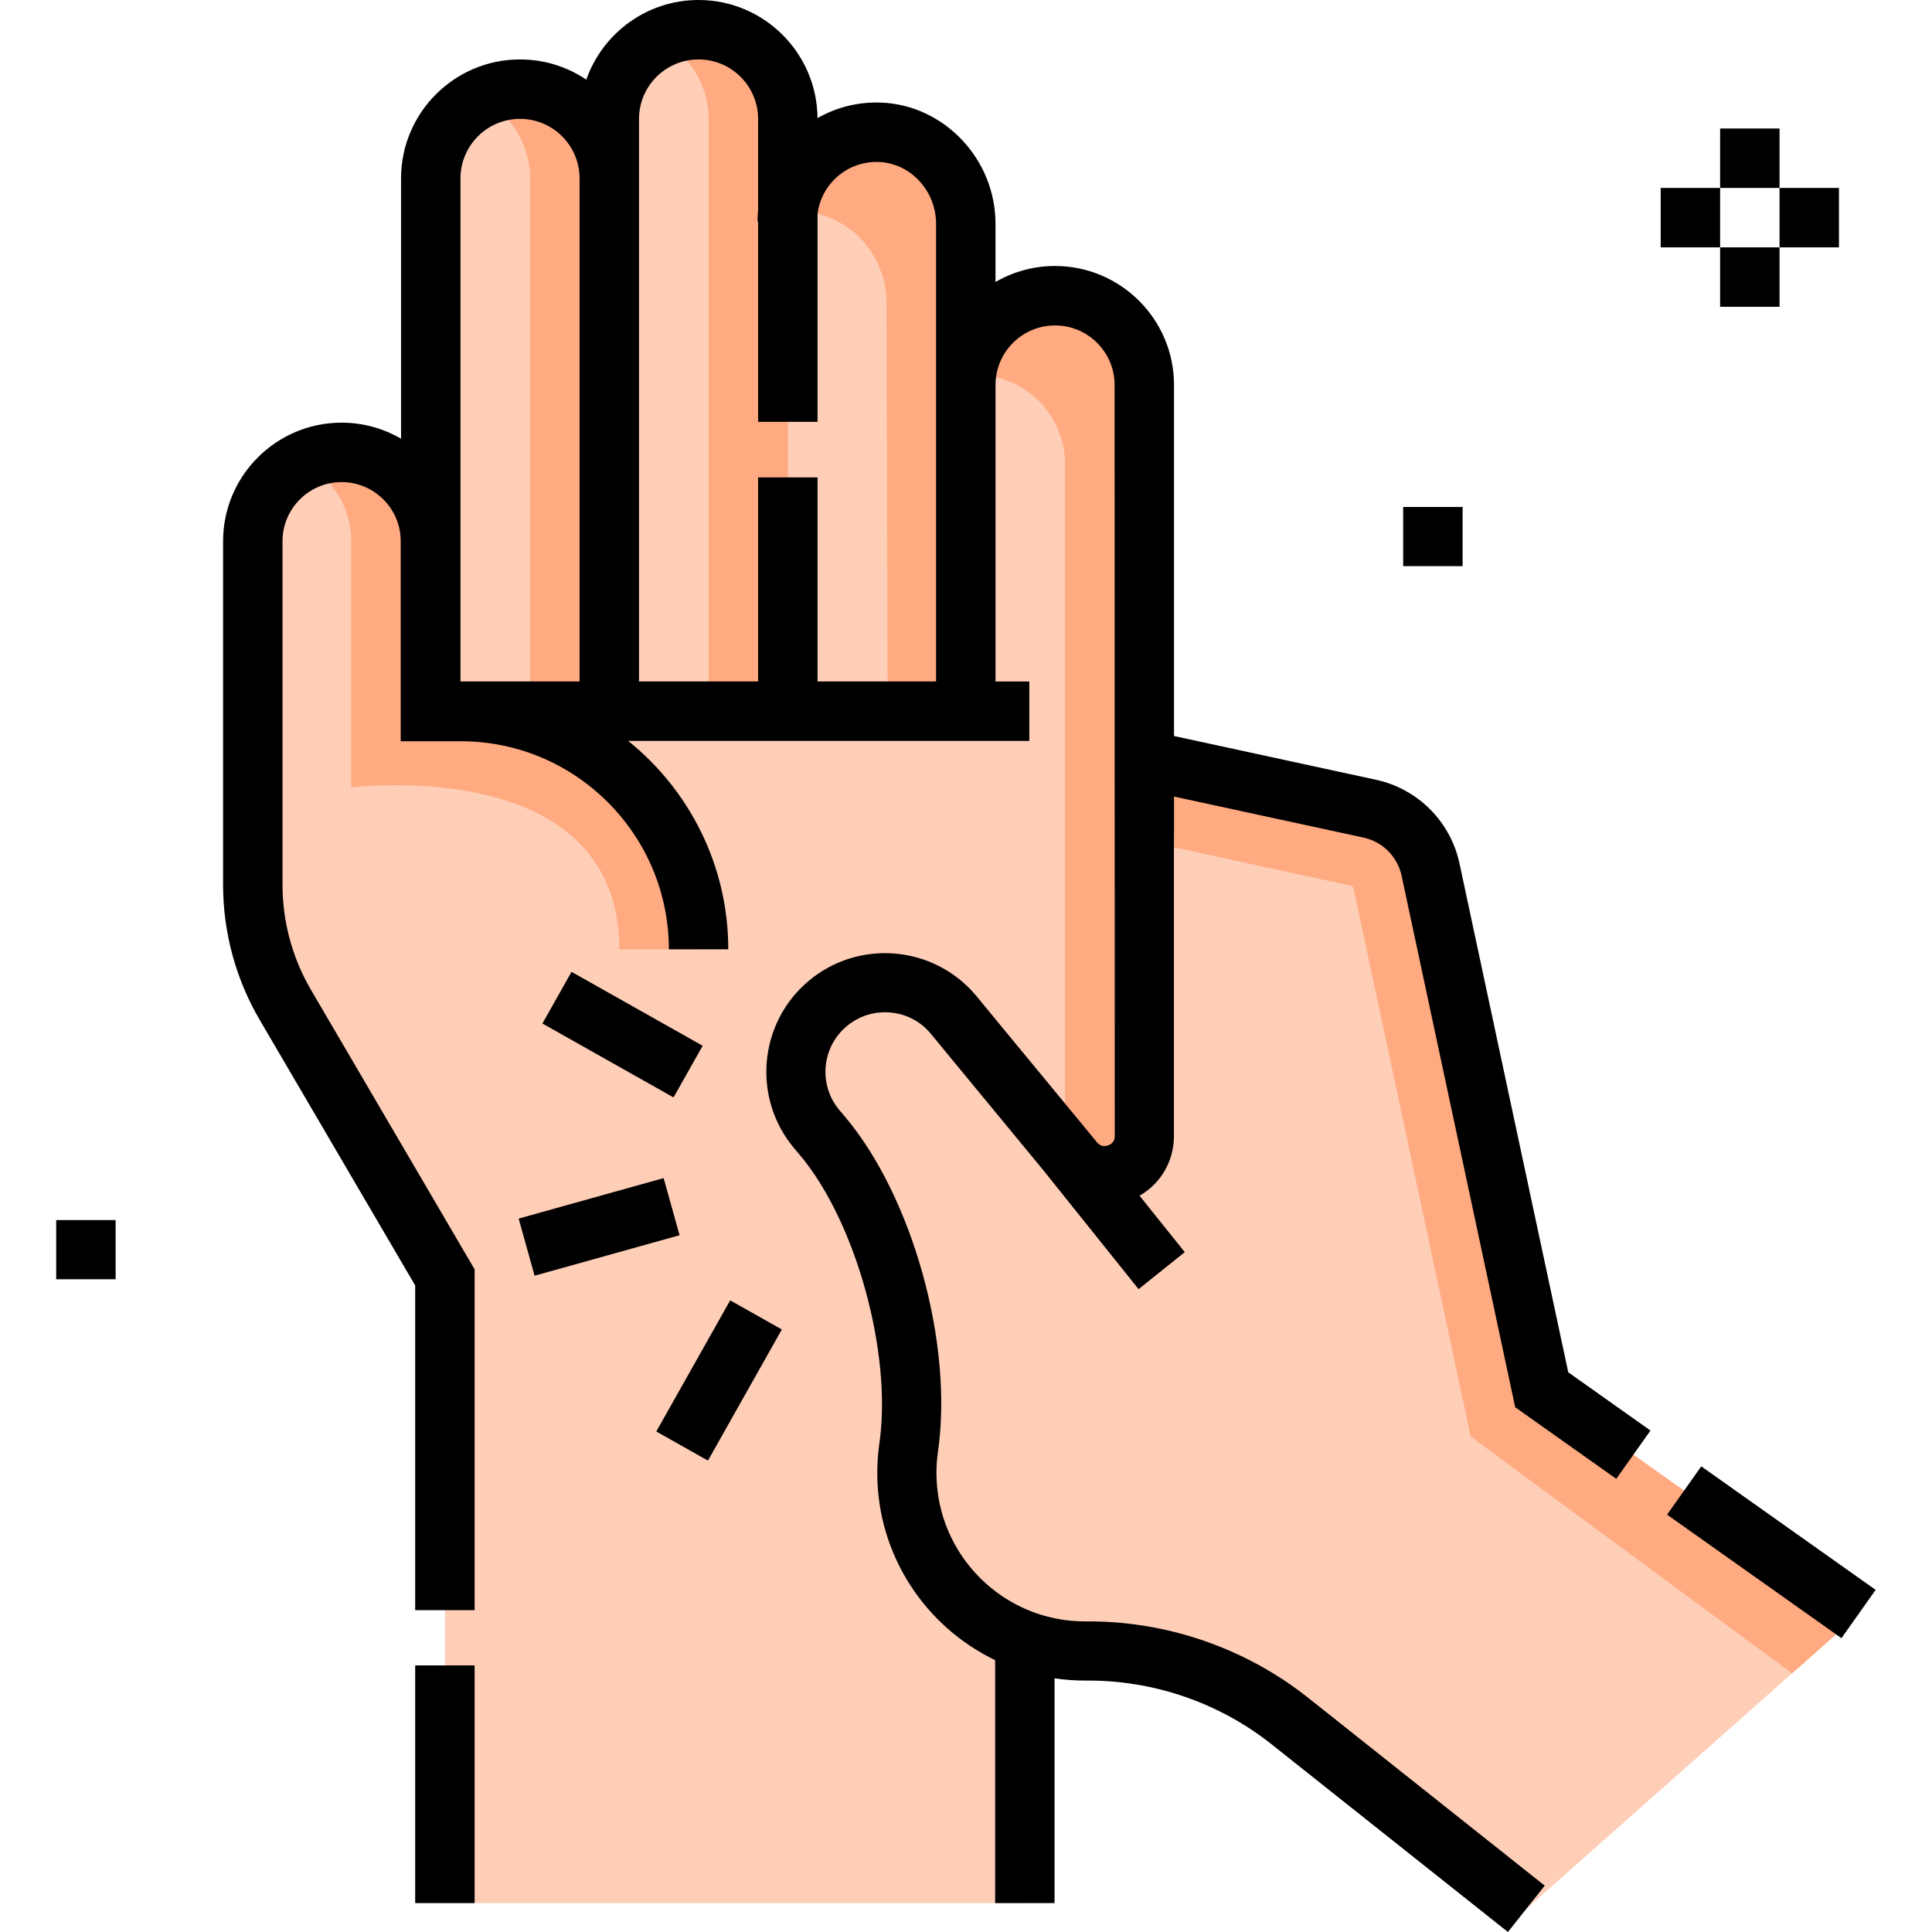
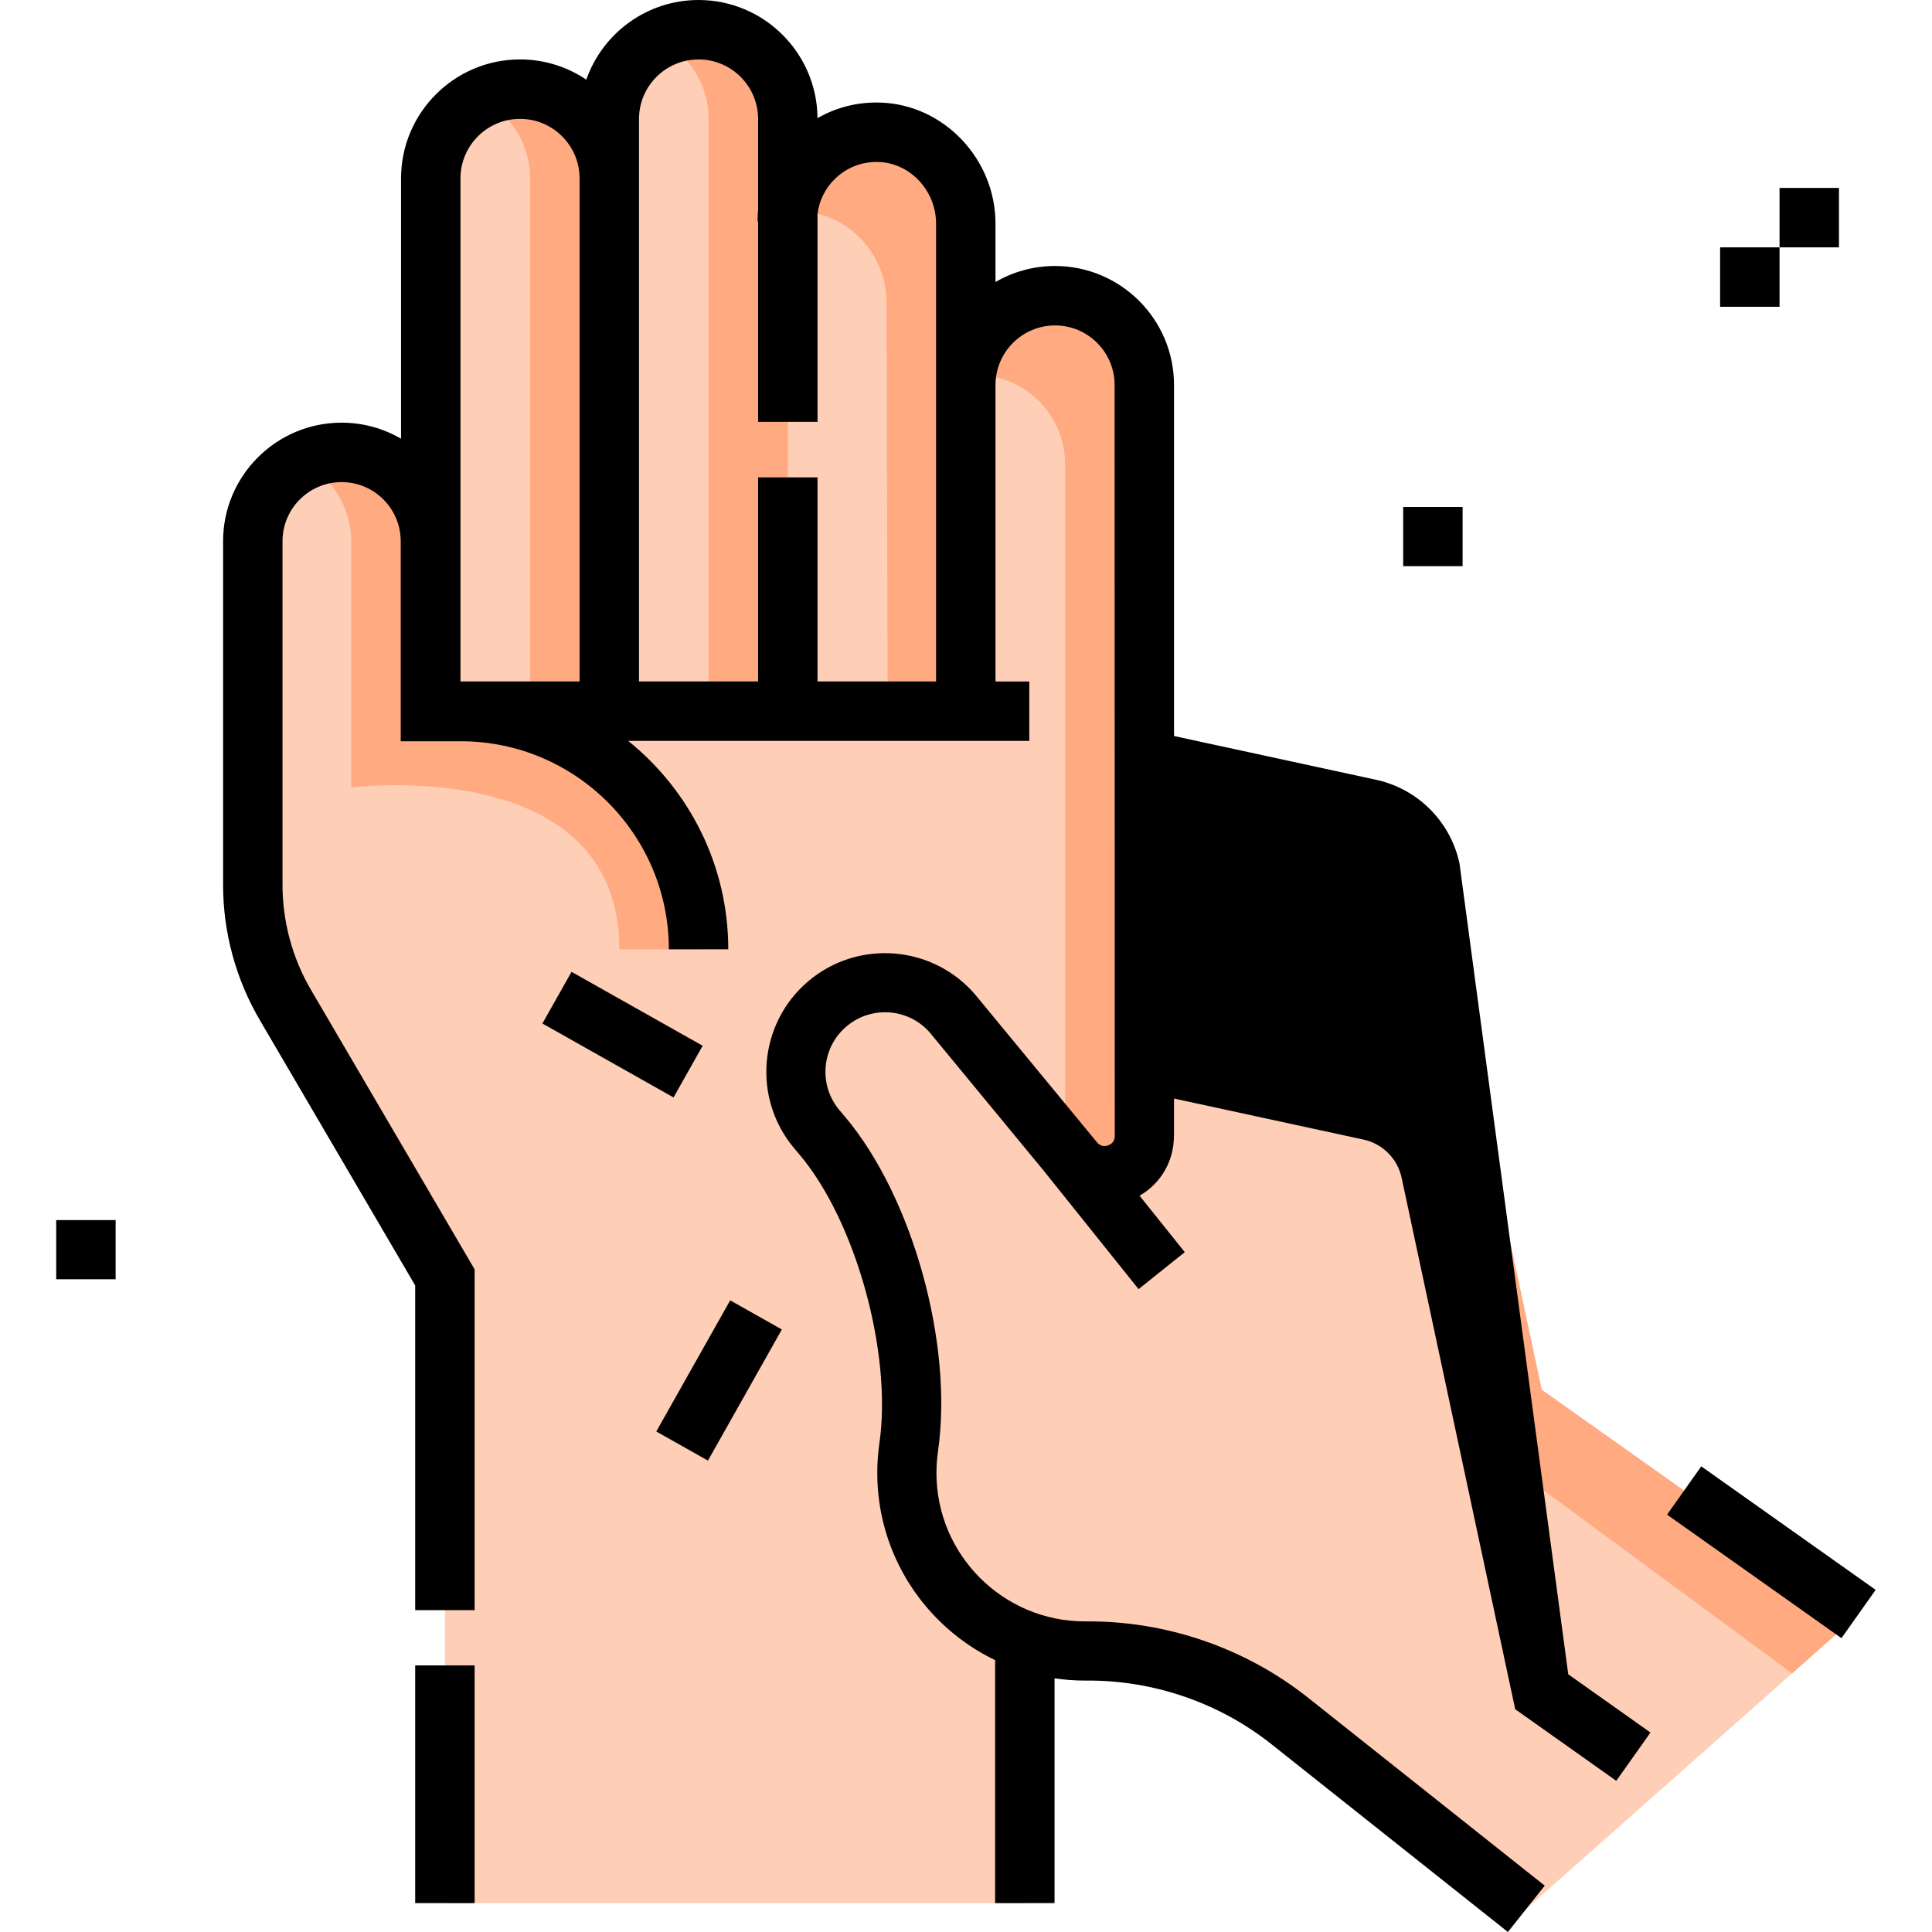
<svg xmlns="http://www.w3.org/2000/svg" width="512" viewBox="0 0 487.67 487.67" height="512" id="Layer_1">
  <g>
    <g>
      <path fill="#ffceb7" d="m389.158 350.8-28.063-131.305c-1.643-7.689-7.64-13.702-15.325-15.367l-56.917-12.328-.01-94.628c0-12.444-10.088-22.531-22.531-22.531s-22.532 10.088-22.532 22.531v-40.725c0-12.217-9.5-22.623-21.709-23.057-11.964-.426-21.935 8.481-23.212 20.01v-23.368c0-12.444-10.088-22.532-22.532-22.532-12.444 0-22.532 10.088-22.532 22.532v15c0-12.444-10.088-22.532-22.532-22.532-12.444 0-22.532 10.088-22.532 22.532v117.406h-.086v-25.833c0-12.38-10.036-22.417-22.417-22.417-12.38 0-22.417 10.036-22.417 22.417v86.743c0 10.656 2.838 21.12 8.222 30.316l40.268 68.775v157.937h146.385v-66.266c4.737 1.698 9.838 2.628 15.159 2.628h.163c18.71-.146 36.925 6.046 51.577 17.683l59.685 47.402 83.896-74.332z" />
      <g fill="#ffaa81">
        <path d="m341.536 223.675 29.694 138.934 81.12 59.78 16.816-14.899-80.008-56.69-28.063-131.305c-1.643-7.689-7.64-13.702-15.325-15.367l-56.917-12.328v20.464z" />
        <path d="m176.327 7.5c-3.593 0-6.986.845-10 2.34 7.425 3.685 12.532 11.34 12.532 20.192v149.485h20v-149.485c0-12.444-10.088-22.532-22.532-22.532z" />
        <path d="m131.263 22.5c-3.593 0-6.986.845-10 2.34 7.425 3.685 12.532 11.34 12.532 20.192v134.485h20v-134.485c0-12.444-10.088-22.532-22.532-22.532z" />
        <path d="m116.312 179.604h-7.667v-43c0-12.38-10.036-22.417-22.417-22.417-3.595 0-6.989.851-10 2.355 7.36 3.676 12.417 11.276 12.417 20.062v62.167s67.682-8.667 67.682 40.849h20c0-33.146-26.87-60.016-60.015-60.016z" />
        <path d="m198.845 53.508c1.056-.112 2.131-.157 3.226-.118 12.209.434 21.709 10.839 21.709 23.057l.281 103.132 19.719-.125v-123.007c0-12.217-9.5-22.622-21.709-23.057-12.002-.427-22 8.537-23.226 20.118z" />
        <path d="m243.909 94.77c.79-.084 1.591-.129 2.402-.129 12.444 0 22.531 10.088 22.531 22.531v173.503l20 .125v-193.628c0-12.444-10.088-22.531-22.531-22.531-11.631 0-21.202 8.815-22.402 20.129z" />
      </g>
    </g>
    <g>
      <path d="m104.801 420.375h15v60h-15z" />
      <path transform="matrix(.578 -.816 .816 .578 -131.125 530.18)" d="m439.69 364.925h14.937v53.943h-14.937z" />
-       <path d="m368.399 217.934c-2.253-10.539-10.514-18.823-21.048-21.105l-51.008-11.048v-88.608c0-16.56-13.472-30.031-30.031-30.031-5.473 0-10.608 1.471-15.031 4.039v-14.734c0-16.279-12.984-29.985-28.943-30.552-5.694-.206-11.182 1.165-15.983 3.92-.118-16.46-13.54-29.815-30.028-29.815-13.08 0-24.228 8.408-28.337 20.102-4.784-3.22-10.539-5.102-16.727-5.102-16.56 0-30.032 13.472-30.032 30.031v65.707c-4.414-2.57-9.538-4.051-15.003-4.051-16.496 0-29.917 13.42-29.917 29.916v86.743c0 11.977 3.199 23.771 9.25 34.104l39.24 67.021v81.966h15v-86.034l-41.295-70.531c-4.707-8.037-7.194-17.21-7.194-26.525v-86.743c0-8.225 6.691-14.916 14.917-14.916s14.917 6.691 14.917 14.916v50.5h15.167c28.957 0 52.516 23.559 52.516 52.516h15c0-21.245-9.872-40.217-25.26-52.603h101.244v-15h-8.531v-74.844c0-8.288 6.743-15.031 15.031-15.031s15.031 6.743 15.031 15.031l.042 189.556c0 1.472-.911 2.107-1.676 2.382-.764.274-1.872.363-2.808-.771l-30.633-37.153c-10.675-12.614-29.622-14.191-42.236-3.517-12.614 10.675-14.192 29.622-3.517 42.236l1.288 1.522c14.203 16.782 23.44 50.147 20.172 72.859-.355 2.475-.536 5.002-.536 7.513 0 20.786 12.164 38.783 29.748 47.25v61.326h15v-56.734c2.501.368 5.057.565 7.659.565h.221c17.011-.155 33.665 5.572 46.874 16.063l59.685 47.401 9.29-11.697-59.685-47.401c-15.872-12.606-35.865-19.488-56.222-19.303h-.163c-20.66 0-37.469-16.809-37.469-37.469 0-1.802.129-3.615.384-5.387 3.917-27.222-6.429-64.398-23.555-84.636l-1.289-1.522c-2.593-3.064-3.838-6.955-3.505-10.957.333-4.001 2.205-7.633 5.269-10.227 6.326-5.354 15.83-4.562 21.123 1.69l28.598 34.685 23.997 29.959 11.659-9.338-11.411-14.247c5.352-3.079 8.676-8.712 8.676-15.093v-76.228h.021v-9.436l47.846 10.364c4.806 1.041 8.575 4.82 9.602 9.629l28.672 134.153 25.51 18.075 8.637-12.188-20.756-14.708zm-252.168-172.903c0-8.288 6.743-15.031 15.032-15.031s15.032 6.743 15.032 15.031v126.985h-30.064zm120.049 126.986h-29.921v-51.517h-15v51.517h-30.064v-126.986-15c0-8.288 6.743-15.031 15.032-15.031s15.032 6.743 15.032 15.031v22.954c-.092.965-.142 1.939-.142 2.922h.142v50.57h15v-52.535c.435-3.362 1.969-6.455 4.453-8.853 2.961-2.856 6.871-4.347 10.992-4.203 7.982.283 14.476 7.265 14.476 15.562v40.726z" />
+       <path d="m368.399 217.934c-2.253-10.539-10.514-18.823-21.048-21.105l-51.008-11.048v-88.608c0-16.56-13.472-30.031-30.031-30.031-5.473 0-10.608 1.471-15.031 4.039v-14.734c0-16.279-12.984-29.985-28.943-30.552-5.694-.206-11.182 1.165-15.983 3.92-.118-16.46-13.54-29.815-30.028-29.815-13.08 0-24.228 8.408-28.337 20.102-4.784-3.22-10.539-5.102-16.727-5.102-16.56 0-30.032 13.472-30.032 30.031v65.707c-4.414-2.57-9.538-4.051-15.003-4.051-16.496 0-29.917 13.42-29.917 29.916v86.743c0 11.977 3.199 23.771 9.25 34.104l39.24 67.021v81.966h15v-86.034l-41.295-70.531c-4.707-8.037-7.194-17.21-7.194-26.525v-86.743c0-8.225 6.691-14.916 14.917-14.916s14.917 6.691 14.917 14.916v50.5h15.167c28.957 0 52.516 23.559 52.516 52.516h15c0-21.245-9.872-40.217-25.26-52.603h101.244v-15h-8.531v-74.844c0-8.288 6.743-15.031 15.031-15.031s15.031 6.743 15.031 15.031l.042 189.556c0 1.472-.911 2.107-1.676 2.382-.764.274-1.872.363-2.808-.771l-30.633-37.153c-10.675-12.614-29.622-14.191-42.236-3.517-12.614 10.675-14.192 29.622-3.517 42.236l1.288 1.522c14.203 16.782 23.44 50.147 20.172 72.859-.355 2.475-.536 5.002-.536 7.513 0 20.786 12.164 38.783 29.748 47.25v61.326h15v-56.734c2.501.368 5.057.565 7.659.565h.221c17.011-.155 33.665 5.572 46.874 16.063l59.685 47.401 9.29-11.697-59.685-47.401c-15.872-12.606-35.865-19.488-56.222-19.303h-.163c-20.66 0-37.469-16.809-37.469-37.469 0-1.802.129-3.615.384-5.387 3.917-27.222-6.429-64.398-23.555-84.636l-1.289-1.522c-2.593-3.064-3.838-6.955-3.505-10.957.333-4.001 2.205-7.633 5.269-10.227 6.326-5.354 15.83-4.562 21.123 1.69l28.598 34.685 23.997 29.959 11.659-9.338-11.411-14.247c5.352-3.079 8.676-8.712 8.676-15.093h.021v-9.436l47.846 10.364c4.806 1.041 8.575 4.82 9.602 9.629l28.672 134.153 25.51 18.075 8.637-12.188-20.756-14.708zm-252.168-172.903c0-8.288 6.743-15.031 15.032-15.031s15.032 6.743 15.032 15.031v126.985h-30.064zm120.049 126.986h-29.921v-51.517h-15v51.517h-30.064v-126.986-15c0-8.288 6.743-15.031 15.032-15.031s15.032 6.743 15.032 15.031v22.954c-.092.965-.142 1.939-.142 2.922h.142v50.57h15v-52.535c.435-3.362 1.969-6.455 4.453-8.853 2.961-2.856 6.871-4.347 10.992-4.203 7.982.283 14.476 7.265 14.476 15.562v40.726z" />
      <path transform="matrix(.491 -.871 .871 .491 -147.375 269.904)" d="m149.689 242.01h14.973v38h-14.973z" />
      <path transform="matrix(.491 -.871 .871 .491 -210.981 335.603)" d="m162.566 340.777h38.001v14.972h-38.001z" />
-       <path transform="matrix(.963 -.269 .269 .963 -77.782 52.162)" d="m132.3 302.202h38v14.973h-38z" />
      <g>
-         <path d="m434.187 32.438h15v15h-15z" />
        <path d="m434.187 62.438h15v15h-15z" />
        <path d="m449.187 47.438h15v15h-15z" />
-         <path d="m419.187 47.438h15v15h-15z" />
      </g>
      <path d="m354.187 127.969h15v14.938h-15z" />
      <path d="m14.187 307.969h15v14.938h-15z" />
    </g>
  </g>
</svg>